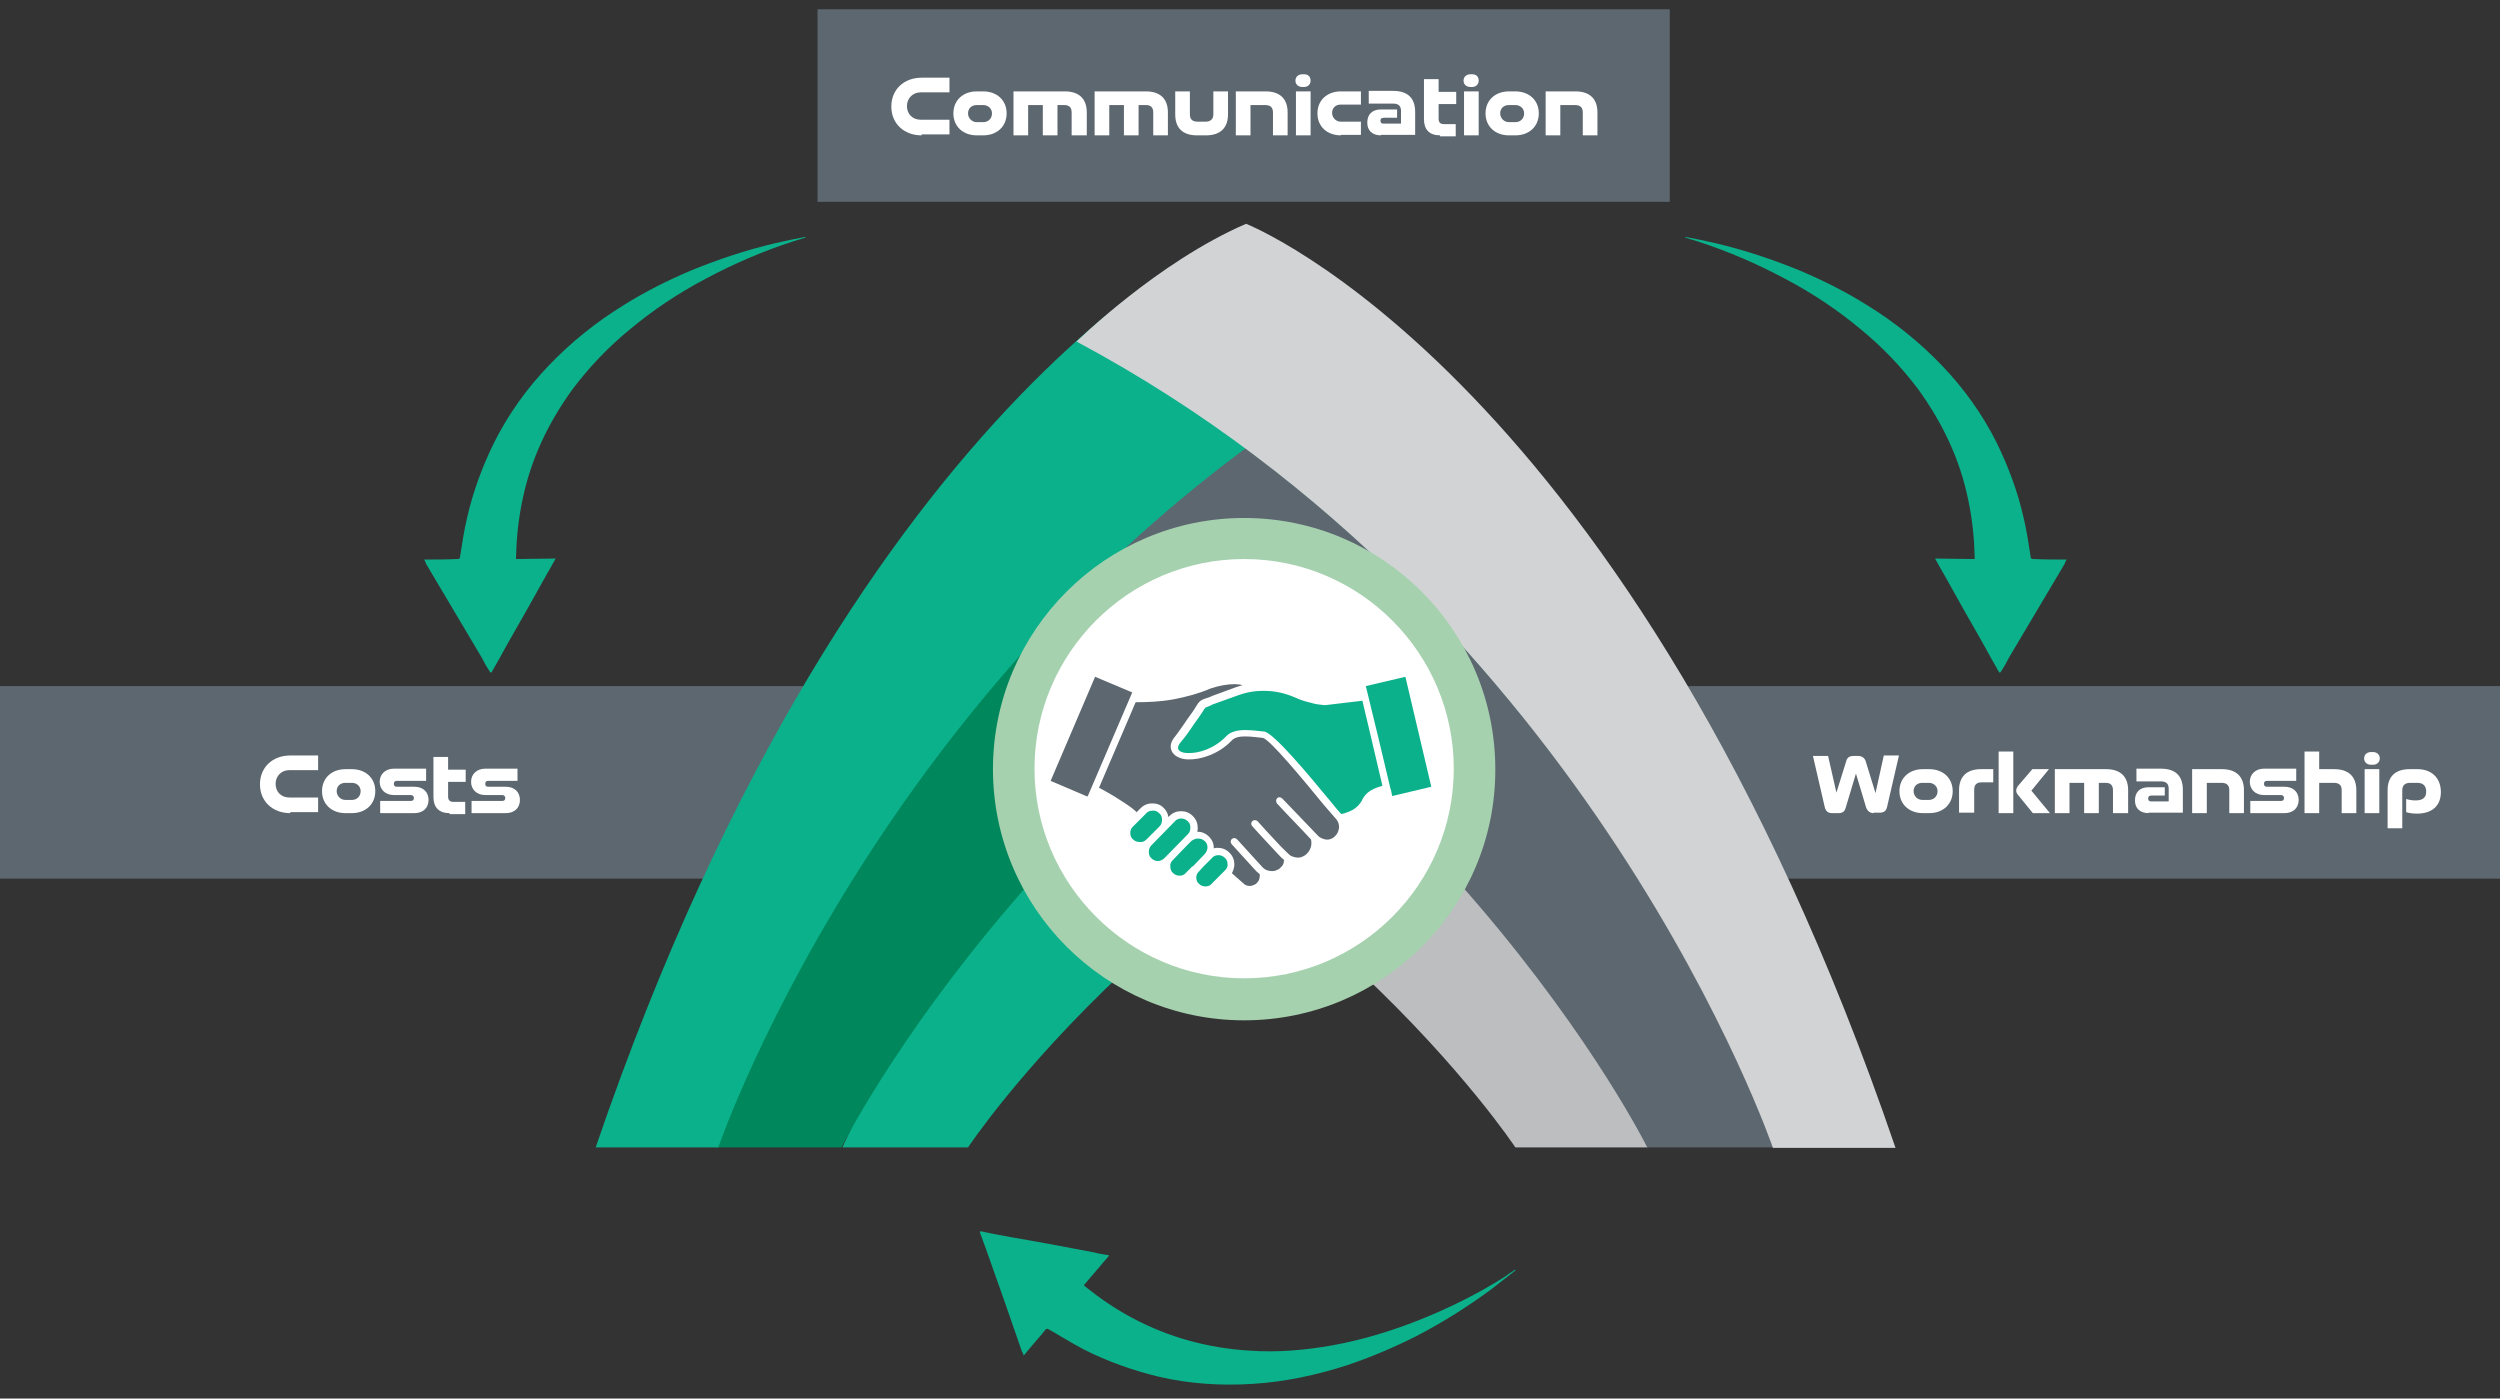
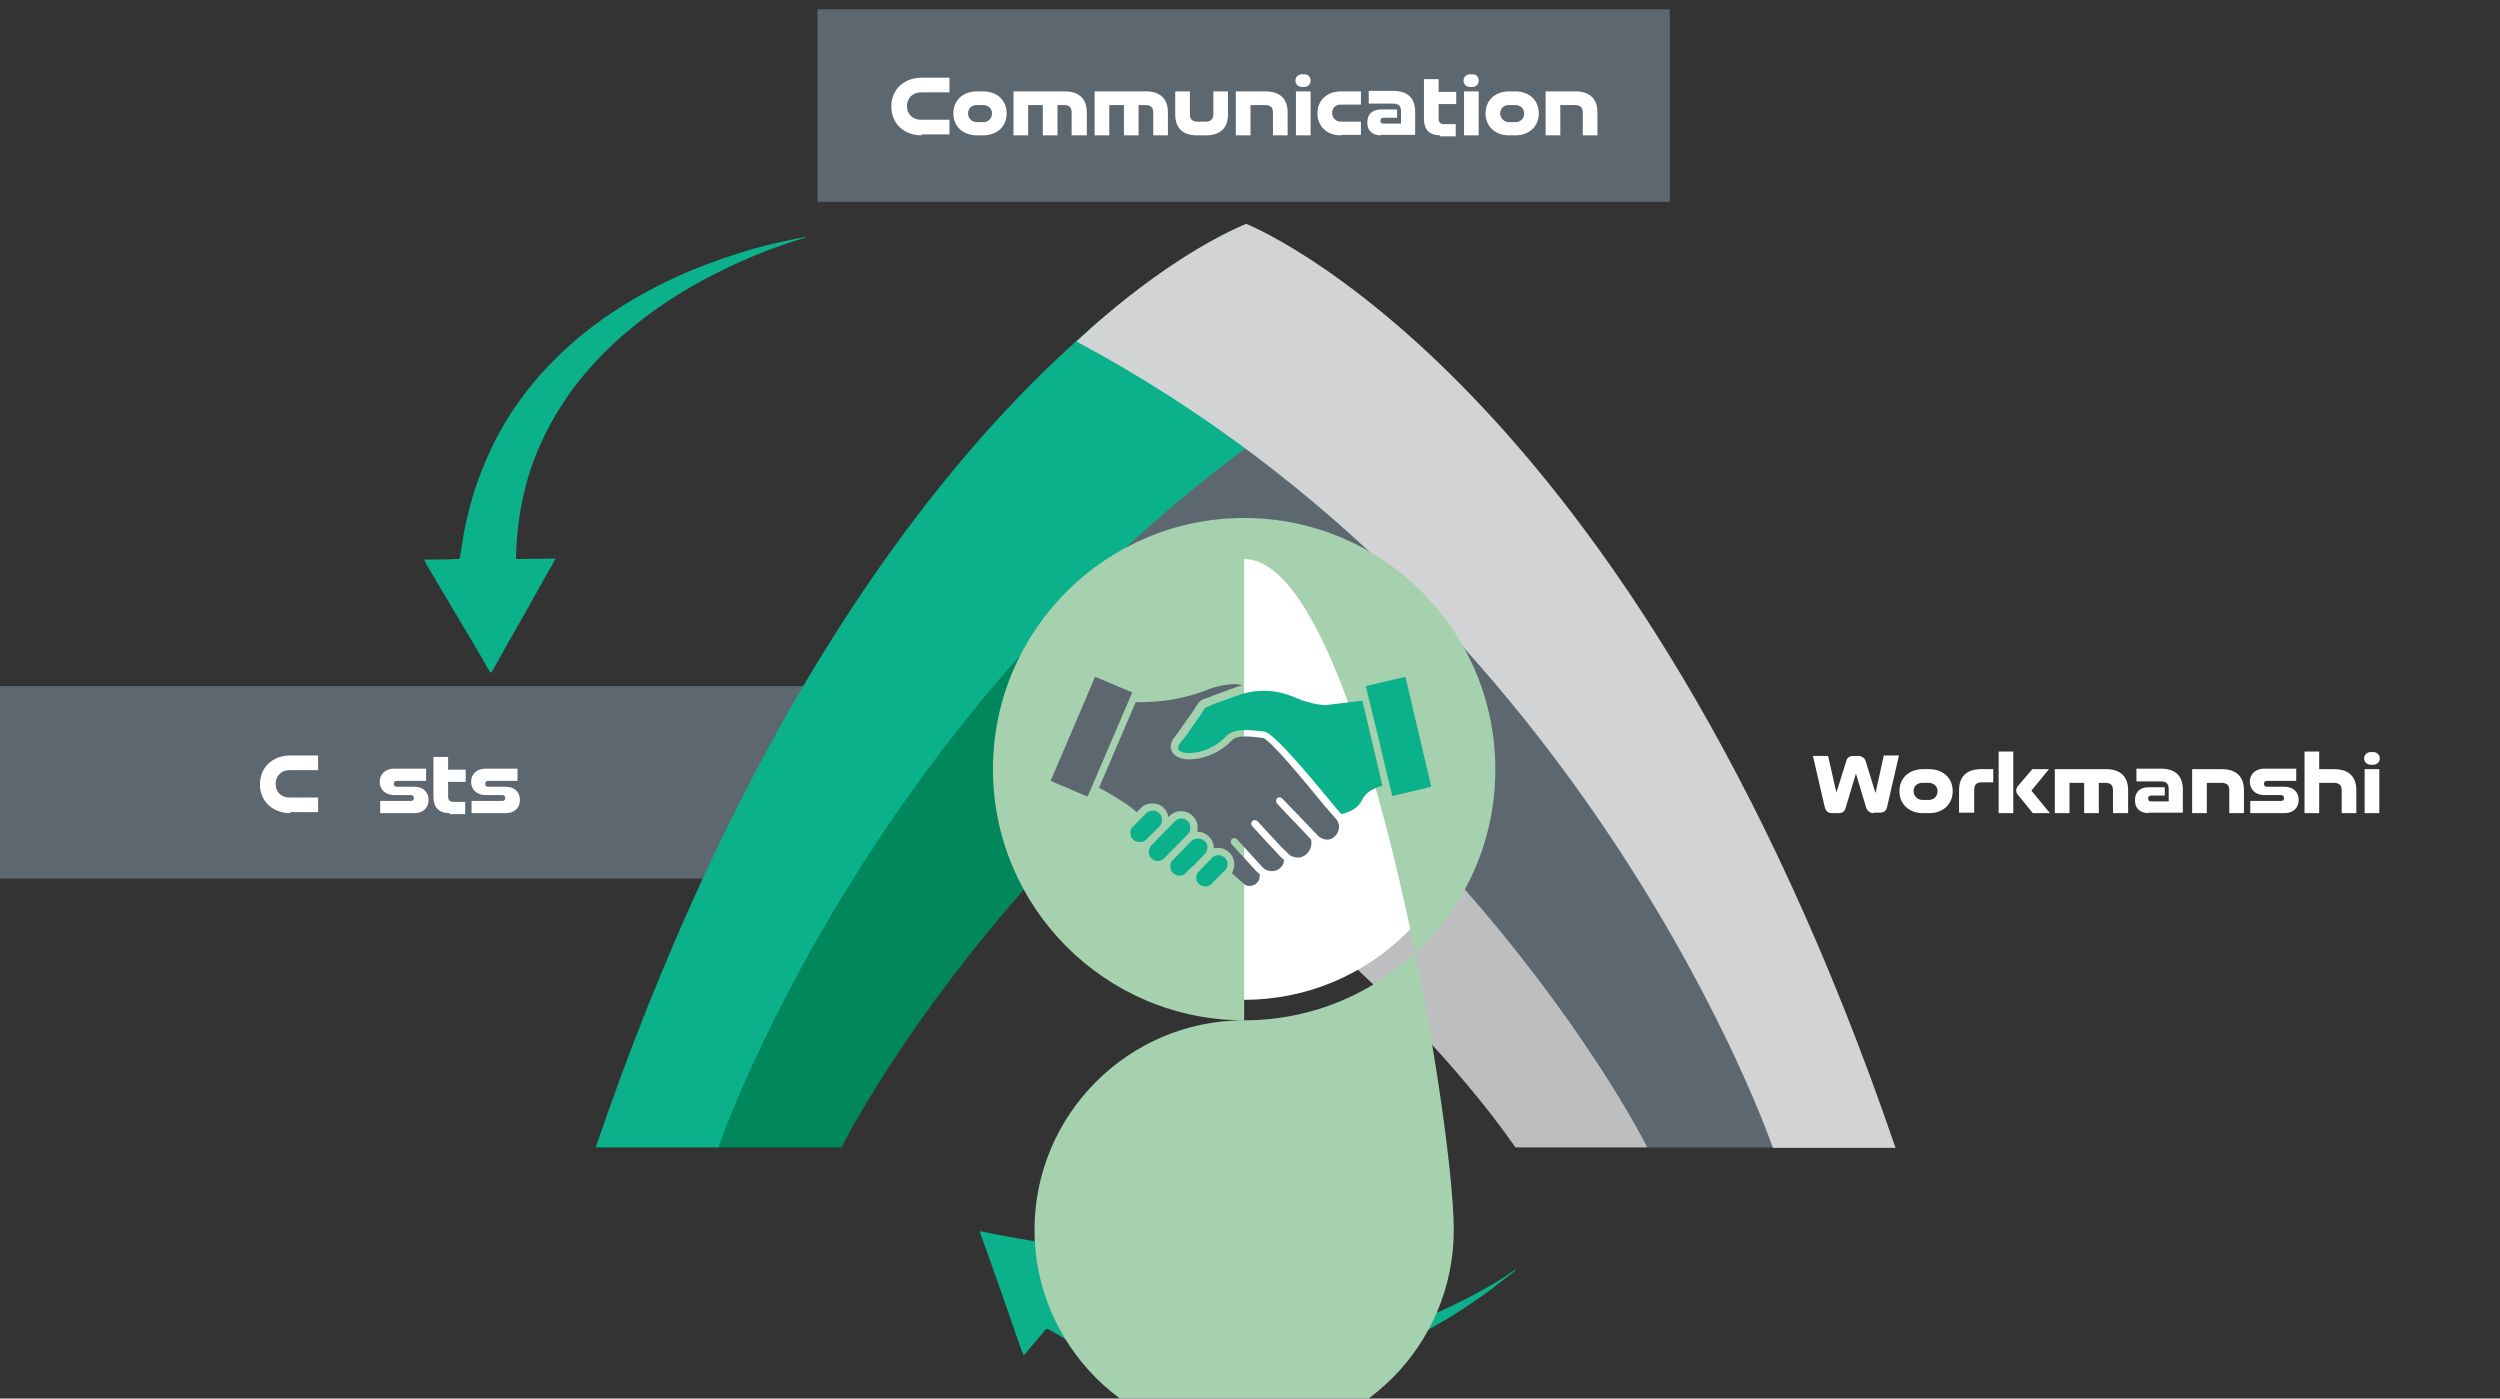
<svg xmlns="http://www.w3.org/2000/svg" version="1.1" id="Layer_1" x="0px" y="0px" viewBox="0 0 511.6 286.2" style="enable-background:new 0 0 511.6 286.2;" xml:space="preserve">
  <rect x="0" y="0" width="511.6" height="286.2" fill="#333333" stroke="none" />
  <style type="text/css">
	.st0{fill:#5D6770;}
	.st1{fill:#0AB18B;}
	.st2{fill:#BCBEC0;}
	.st3{fill:#00875B;}
	.st4{fill:#D1D3D4;}
	.st5{enable-background:new    ;}
	.st6{fill:#FFFFFF;}
	.st7{fill:#A6D1AF;}
	.st8{fill-rule:evenodd;clip-rule:evenodd;fill:#0AB18B;}
	.st9{fill-rule:evenodd;clip-rule:evenodd;fill:#5D6770;}
</style>
  <rect y="140.4" class="st0" width="174.4" height="39.4" />
-   <rect x="337.2" y="140.4" class="st0" width="174.4" height="39.4" />
  <rect x="167.3" y="1.9" class="st0" width="174.4" height="39.4" />
  <g>
-     <path class="st1" d="M324.4,140.4c-83.9,30.3-126.3,94.4-126.3,94.4h-25.7c0,0,31.7-76,130.1-127.2" />
    <path class="st2" d="M183.8,140.4c83.9,30.3,126.3,94.4,126.3,94.4h27.1c0,0-33.1-76-131.5-127.2" />
    <path class="st3" d="M317.7,100.6c-102.5,47.5-145.5,134.2-145.5,134.2h-25.7c0,0,37.1-108.7,142.4-164.9" />
    <path class="st0" d="M191.6,100.6c102.5,47.5,145.5,134.2,145.5,134.2h25.7c0,0-37.1-108.7-142.4-164.9" />
    <path class="st1" d="M254.8,46c0,0-78.8,30.5-132.9,188.8H147c0,0,37.1-108.7,142.4-164.9C289.5,69.9,272.3,54.2,254.8,46z" />
    <path class="st4" d="M255,45.8c0,0,78.8,30.8,132.9,189.1h-25.1c0,0-37.2-108.8-142.5-165C220.3,69.9,236.9,53.6,255,45.8z" />
  </g>
  <g class="st5">
    <path class="st6" d="M188.6,27.7c-3.6,0-6.2-2.4-6.2-5.9s2.6-5.9,6.2-5.9h5.7v3h-5.9c-1.6,0-2.8,1.2-2.8,2.8c0,1.7,1.2,2.8,2.8,2.8   h5.9v3H188.6z" />
    <path class="st6" d="M199.9,27.7c-2.8,0-4.8-1.8-4.8-4.5c0-2.7,2-4.5,4.8-4.5h1.3c2.8,0,4.8,1.8,4.8,4.5c0,2.7-2,4.5-4.8,4.5H199.9   z M201.2,25c1,0,1.8-0.7,1.8-1.8c0-1-0.8-1.7-1.8-1.7h-1.3c-1.1,0-1.8,0.7-1.8,1.7c0,1,0.8,1.8,1.8,1.8H201.2z" />
    <path class="st6" d="M219.3,27.7V23c0-1-0.5-1.5-1.5-1.5h-1.4v6.2h-3v-6.2h-3v6.2h-3v-9h10.5c3,0,4.5,1.6,4.5,4.3v4.7H219.3z" />
    <path class="st6" d="M236,27.7V23c0-1-0.5-1.5-1.5-1.5H233v6.2h-3v-6.2h-3v6.2h-3v-9h10.5c3,0,4.5,1.6,4.5,4.3v4.7H236z" />
    <path class="st6" d="M245,27.7c-3,0-4.5-1.5-4.5-4.3v-4.7h3v4.7c0,1,0.5,1.5,1.6,1.5h1.6c1,0,1.6-0.5,1.6-1.5v-4.7h3v4.7   c0,2.7-1.5,4.3-4.5,4.3H245z" />
    <path class="st6" d="M260.5,27.7V23c0-1-0.5-1.5-1.6-1.5h-3v6.2h-3v-9h6.1c3,0,4.5,1.6,4.5,4.3v4.7H260.5z" />
    <path class="st6" d="M266.5,17.8c-0.8,0-1.4-0.5-1.4-1.3c0-0.8,0.6-1.3,1.4-1.3h0.4c0.8,0,1.3,0.5,1.3,1.3c0,0.8-0.6,1.3-1.3,1.3   H266.5z M265.2,27.7v-9h3v9H265.2z" />
    <path class="st6" d="M274.4,27.7c-2.8,0-4.8-1.8-4.8-4.5c0-2.7,2-4.5,4.8-4.5h4.1v2.7h-4.1c-1.1,0-1.8,0.7-1.8,1.7   c0,1,0.8,1.8,1.8,1.8h4.1v2.7H274.4z" />
    <path class="st6" d="M282.6,27.7c-1.9,0-2.8-1.1-2.8-2.6c0-1.6,0.9-2.7,2.8-2.7h3.3v1.7h-2.7c-0.5,0-0.7,0.2-0.7,0.6   c0,0.4,0.2,0.6,0.6,0.6h3.6v-2.6c0-1-0.5-1.5-1.6-1.5h-5v-2.6h5c3,0,4.5,1.5,4.5,4.3v4.7H282.6z" />
    <path class="st6" d="M294.7,27.7c-2.2,0-3.3-1.2-3.3-3.3v-8.2h3v2.6h3.6v2.5h-3.6v3c0,0.7,0.3,1.1,1.1,1.1h2.4v2.5H294.7z" />
    <path class="st6" d="M300.9,17.8c-0.8,0-1.4-0.5-1.4-1.3c0-0.8,0.6-1.3,1.4-1.3h0.4c0.8,0,1.3,0.5,1.3,1.3c0,0.8-0.6,1.3-1.3,1.3   H300.9z M299.6,27.7v-9h3v9H299.6z" />
    <path class="st6" d="M308.8,27.7c-2.8,0-4.8-1.8-4.8-4.5c0-2.7,2-4.5,4.8-4.5h1.3c2.8,0,4.8,1.8,4.8,4.5c0,2.7-2,4.5-4.8,4.5H308.8   z M310.1,25c1,0,1.8-0.7,1.8-1.8c0-1-0.8-1.7-1.8-1.7h-1.3c-1.1,0-1.8,0.7-1.8,1.7c0,1,0.8,1.8,1.8,1.8H310.1z" />
    <path class="st6" d="M323.9,27.7V23c0-1-0.5-1.5-1.6-1.5h-3v6.2h-3v-9h6.1c3,0,4.5,1.6,4.5,4.3v4.7H323.9z" />
  </g>
  <g class="st5">
    <path class="st6" d="M383.4,166.4c-0.7,0-1.2-0.4-1.5-1.1l-2.1-7l-2.1,7c-0.2,0.8-0.7,1.1-1.5,1.1h-1.3c-0.8,0-1.3-0.4-1.5-1.3   l-2.4-10.4h3.1l1.7,7.5l2-6.4c0.2-0.8,0.7-1.1,1.5-1.1h1c0.7,0,1.3,0.4,1.5,1.1l2,6.5l1.7-7.7h3.1l-2.4,10.4   c-0.2,1-0.7,1.3-1.5,1.3H383.4z" />
    <path class="st6" d="M393.5,166.4c-2.8,0-4.8-1.8-4.8-4.5c0-2.7,2-4.5,4.8-4.5h1.3c2.8,0,4.8,1.8,4.8,4.5c0,2.7-2,4.5-4.8,4.5   H393.5z M394.7,163.7c1,0,1.8-0.7,1.8-1.8c0-1-0.8-1.7-1.8-1.7h-1.3c-1.1,0-1.8,0.7-1.8,1.7c0,1,0.8,1.8,1.8,1.8H394.7z" />
    <path class="st6" d="M400.9,166.4v-4.7c0-2.7,1.5-4.3,4.5-4.3h2.5v2.7h-2.4c-1,0-1.5,0.5-1.5,1.5v4.7H400.9z" />
    <path class="st6" d="M409,166.4v-12.6h3v12.6H409z M416,166.4l-3.1-3.8c-0.2-0.3-0.3-0.5-0.3-0.7v-0.2c0-0.2,0.1-0.5,0.3-0.8l3-3.5   h3.4l-3.6,4.4l3.8,4.6H416z" />
    <path class="st6" d="M432.4,166.4v-4.7c0-1-0.5-1.5-1.5-1.5h-1.4v6.2h-3v-6.2h-3v6.2h-3v-9h10.5c3,0,4.5,1.6,4.5,4.3v4.7H432.4z" />
    <path class="st6" d="M439.7,166.4c-1.9,0-2.8-1.1-2.8-2.6c0-1.6,0.9-2.7,2.8-2.7h3.3v1.7h-2.7c-0.5,0-0.7,0.2-0.7,0.6   c0,0.4,0.2,0.6,0.6,0.6h3.6v-2.6c0-1-0.5-1.5-1.6-1.5h-5v-2.6h5c3,0,4.5,1.5,4.5,4.3v4.7H439.7z" />
    <path class="st6" d="M456.2,166.4v-4.7c0-1-0.5-1.5-1.6-1.5h-3v6.2h-3v-9h6.1c3,0,4.5,1.6,4.5,4.3v4.7H456.2z" />
    <path class="st6" d="M460.5,166.4v-2.5h6.3c0.4,0,0.6-0.2,0.6-0.6c0-0.3-0.2-0.6-0.6-0.6h-3.5c-1.8,0-2.9-1.2-2.9-2.7   c0-1.6,1.2-2.7,2.9-2.7h6.6v2.5h-6c-0.4,0-0.6,0.2-0.6,0.6s0.2,0.6,0.6,0.6h3.6c1.8,0,2.9,1.1,2.9,2.7c0,1.7-1.2,2.7-2.9,2.7H460.5   z" />
    <path class="st6" d="M479.2,166.4v-4.7c0-1-0.5-1.5-1.6-1.5h-3v6.2h-3v-12.6h3v3.6h3.1c3,0,4.5,1.6,4.5,4.3v4.7H479.2z" />
    <path class="st6" d="M485.2,156.5c-0.8,0-1.4-0.5-1.4-1.3c0-0.8,0.6-1.3,1.4-1.3h0.4c0.8,0,1.4,0.5,1.4,1.3c0,0.8-0.6,1.3-1.4,1.3   H485.2z M483.9,166.4v-9h3v9H483.9z" />
-     <path class="st6" d="M488.6,169.5v-7.8c0-2.7,1.5-4.3,4.5-4.3h1.6c2.8,0,4.8,1.7,4.8,4.7c0,2.7-1.7,4.4-4.9,4.4   c-0.8,0-1.6-0.1-2.2-0.3v-2.7c0.6,0.2,1.3,0.3,1.9,0.3c1.4,0,2.2-0.5,2.2-1.8c0-1.3-0.8-1.8-1.8-1.8h-1.5c-1,0-1.6,0.5-1.6,1.5v7.8   H488.6z" />
  </g>
  <g class="st5">
    <path class="st6" d="M59.4,166.4c-3.6,0-6.2-2.4-6.2-5.9s2.6-5.9,6.2-5.9h5.7v3h-5.9c-1.6,0-2.8,1.2-2.8,2.8c0,1.7,1.2,2.8,2.8,2.8   h5.9v3H59.4z" />
-     <path class="st6" d="M70.7,166.4c-2.8,0-4.8-1.8-4.8-4.5c0-2.7,2-4.5,4.8-4.5H72c2.8,0,4.8,1.8,4.8,4.5c0,2.7-2,4.5-4.8,4.5H70.7z    M72,163.7c1,0,1.8-0.7,1.8-1.8c0-1-0.8-1.7-1.8-1.7h-1.3c-1.1,0-1.8,0.7-1.8,1.7c0,1,0.8,1.8,1.8,1.8H72z" />
    <path class="st6" d="M77.8,166.4v-2.5h6.3c0.4,0,0.6-0.2,0.6-0.6c0-0.3-0.2-0.6-0.6-0.6h-3.5c-1.8,0-2.9-1.2-2.9-2.7   c0-1.6,1.2-2.7,2.9-2.7h6.6v2.5h-6c-0.4,0-0.6,0.2-0.6,0.6s0.2,0.6,0.6,0.6h3.6c1.8,0,2.9,1.1,2.9,2.7c0,1.7-1.2,2.7-2.9,2.7H77.8z   " />
    <path class="st6" d="M92,166.4c-2.2,0-3.3-1.2-3.3-3.3v-8.2h3v2.6h3.6v2.5h-3.6v3c0,0.7,0.3,1.1,1.1,1.1h2.4v2.5H92z" />
    <path class="st6" d="M96.5,166.4v-2.5h6.3c0.4,0,0.6-0.2,0.6-0.6c0-0.3-0.2-0.6-0.6-0.6h-3.5c-1.8,0-2.9-1.2-2.9-2.7   c0-1.6,1.2-2.7,2.9-2.7h6.6v2.5h-6c-0.4,0-0.6,0.2-0.6,0.6s0.2,0.6,0.6,0.6h3.6c1.8,0,2.9,1.1,2.9,2.7c0,1.7-1.2,2.7-2.9,2.7H96.5z   " />
  </g>
  <g id="oSAC8V_00000114776719631496391650000010567652591885401786_">
    <g>
      <path class="st1" d="M86.8,114.5c0.4,0,0.6,0,0.8,0c1.9,0,3.8,0,5.7-0.1c0.8,0,0.8,0,0.9-0.8c0.4-2.6,0.8-5.2,1.4-7.7    c1.2-5.3,3.1-10.4,5.5-15.3c2.9-5.8,6.7-11.1,11.2-15.8c4.6-4.8,9.7-8.9,15.4-12.4c4.3-2.7,8.9-5,13.6-7    c5.6-2.3,11.3-4.2,17.2-5.6c2.1-0.5,4.1-0.9,6.2-1.3c0,0,0.1,0,0.2,0.1c-0.9,0.3-1.7,0.5-2.6,0.8c-6.2,2-12.2,4.6-18,7.7    c-5.5,2.9-10.6,6.3-15.4,10.3c-4.4,3.6-8.3,7.7-11.7,12.2c-5,6.9-8.6,14.4-10.3,22.8c-0.8,3.8-1.2,7.6-1.3,11.5c0,0.1,0,0.3,0,0.5    c2.7,0,5.3-0.1,8.1-0.1c-0.6,1.1-1.2,2.2-1.8,3.2c-2.6,4.7-5.2,9.3-7.9,14c-1.1,2-2.2,4-3.3,5.9c-0.2,0.4-0.4,0.2-0.5,0    c-0.6-0.9-1.1-1.8-1.6-2.8c-3.8-6.4-7.6-12.8-11.4-19.2C87.1,115.1,87,114.9,86.8,114.5z" />
    </g>
  </g>
  <g id="oSAC8V_00000181794937094622089480000012683179619881523096_">
    <g>
-       <path class="st1" d="M422.9,114.5c-0.4,0-0.6,0-0.8,0c-1.9,0-3.8,0-5.7-0.1c-0.8,0-0.8,0-0.9-0.8c-0.4-2.6-0.8-5.2-1.4-7.7    c-1.2-5.3-3.1-10.4-5.5-15.3c-2.9-5.8-6.7-11.1-11.2-15.8c-4.6-4.8-9.7-8.9-15.4-12.4c-4.3-2.7-8.9-5-13.6-7    c-5.6-2.3-11.3-4.2-17.2-5.6c-2.1-0.5-4.1-0.9-6.2-1.3c0,0-0.1,0-0.2,0.1c0.9,0.3,1.7,0.5,2.6,0.8c6.2,2,12.2,4.6,18,7.7    c5.5,2.9,10.6,6.3,15.4,10.3c4.4,3.6,8.3,7.7,11.7,12.2c5,6.9,8.6,14.4,10.3,22.8c0.8,3.8,1.2,7.6,1.3,11.5c0,0.1,0,0.3,0,0.5    c-2.7,0-5.3-0.1-8.1-0.1c0.6,1.1,1.2,2.2,1.8,3.2c2.6,4.7,5.2,9.3,7.9,14c1.1,2,2.2,4,3.3,5.9c0.2,0.4,0.4,0.2,0.5,0    c0.6-0.9,1.1-1.8,1.6-2.8c3.8-6.4,7.6-12.8,11.4-19.2C422.6,115.1,422.7,114.9,422.9,114.5z" />
-     </g>
+       </g>
  </g>
  <g id="oSAC8V_00000178894371512555793090000014908855667614442121_">
    <g>
      <path class="st1" d="M209.5,277.4c0.2-0.3,0.4-0.4,0.5-0.6c1.2-1.5,2.5-2.9,3.7-4.4c0.5-0.6,0.5-0.6,1.2-0.2    c2.3,1.3,4.5,2.7,6.8,3.9c4.9,2.5,10,4.3,15.3,5.6c6.4,1.5,12.8,1.9,19.3,1.5c6.6-0.4,13.1-1.8,19.3-3.8c4.8-1.6,9.5-3.6,14.1-5.9    c5.4-2.8,10.5-6,15.4-9.6c1.7-1.3,3.3-2.6,5-3.9c0,0,0-0.1,0-0.2c-0.8,0.5-1.5,1-2.2,1.5c-5.5,3.5-11.4,6.4-17.4,8.8    c-5.8,2.3-11.7,4.1-17.8,5.2c-5.6,1-11.2,1.5-16.9,1.1c-8.5-0.5-16.6-2.7-24.1-6.7c-3.4-1.8-6.6-4-9.6-6.4    c-0.1-0.1-0.2-0.2-0.3-0.3c1.7-2,3.5-4.1,5.2-6.1c-1.3-0.2-2.4-0.4-3.6-0.7c-5.3-1-10.5-2-15.8-2.9c-2.2-0.4-4.5-0.8-6.7-1.3    c-0.5-0.1-0.4,0.1-0.3,0.4c0.4,1,0.7,2,1.1,3c2.5,7,5,14.1,7.4,21.1C209.3,276.8,209.4,277.1,209.5,277.4z" />
    </g>
  </g>
  <g>
    <circle class="st6" cx="254.6" cy="157.4" r="47.2" />
-     <path class="st7" d="M254.6,208.8c-28.4,0-51.4-23.1-51.4-51.4c0-28.4,23.1-51.4,51.4-51.4c28.4,0,51.4,23.1,51.4,51.4   C306.1,185.7,283,208.8,254.6,208.8z M254.6,114.4c-23.7,0-42.9,19.3-42.9,42.9s19.3,42.9,42.9,42.9c23.7,0,42.9-19.3,42.9-42.9   S278.3,114.4,254.6,114.4z" />
+     <path class="st7" d="M254.6,208.8c-28.4,0-51.4-23.1-51.4-51.4c0-28.4,23.1-51.4,51.4-51.4c28.4,0,51.4,23.1,51.4,51.4   C306.1,185.7,283,208.8,254.6,208.8z c-23.7,0-42.9,19.3-42.9,42.9s19.3,42.9,42.9,42.9c23.7,0,42.9-19.3,42.9-42.9   S278.3,114.4,254.6,114.4z" />
  </g>
  <g>
    <polygon class="st8" points="292.9,161 287.6,138.5 279.5,140.4 282.1,151.1 282.1,151.1 284.5,161.2 284.7,161.9 284.7,161.9    284.9,162.9  " />
    <path class="st8" d="M282.9,160.8l-3.1-13.2l0,0l-1-4.2l-7.6,0.9H271c-1-0.1-1.9-0.2-2.8-0.5c-0.9-0.2-1.9-0.5-2.8-0.9l0,0   c-2-0.9-3.9-1.4-5.9-1.5s-3.9,0.1-5.9,0.8l-5,1.8c-0.4,0.1-0.6,0.2-0.7,0.3c-0.7,0.3-1,0.4-1.2,0.5c-0.1,0.1-0.3,0.3-0.5,0.7   c-0.2,0.3-0.4,0.6-0.8,1.2c-0.8,1.1-1.5,2.1-2.1,3s-1.2,1.6-1.7,2.2c-0.5,0.6-0.6,1.1-0.5,1.4c0.1,0.2,0.3,0.4,0.5,0.5   c0.4,0.2,0.9,0.3,1.5,0.3c2.2,0.1,5.4-0.9,7.8-3.4c0.9-1,2.4-1.3,3.9-1.3c1.4,0,2.8,0.2,3.9,0.3c2,0.3,9.2,9,13.5,14.2   c0.9,1.1,1.7,2.1,2.3,2.7c2.7-0.7,3.4-1.6,4.1-2.6C279.2,162.7,280,161.6,282.9,160.8L282.9,160.8z" />
    <path class="st8" d="M251.2,176.8c0-0.5-0.2-1-0.6-1.3l0,0c-0.4-0.4-0.9-0.5-1.3-0.5c-0.5,0-1,0.2-1.3,0.6l-1.7,1.7l-1.1,1.2   c-0.3,0.3-0.4,0.8-0.4,1.1c0,0.5,0.2,1,0.6,1.3l0,0c0.4,0.4,0.9,0.5,1.3,0.5c0.5,0,1-0.2,1.3-0.6l2.7-2.7l0,0   C251.1,177.7,251.3,177.2,251.2,176.8L251.2,176.8z" />
    <path class="st8" d="M244.3,177.1l2.3-2.4c0.3-0.4,0.5-0.8,0.5-1.3s-0.2-1-0.6-1.3l0,0l0,0c-0.4-0.4-0.9-0.5-1.4-0.5   c-0.4,0-0.9,0.2-1.3,0.5l-0.7,0.7L240,176c-0.4,0.4-0.6,0.9-0.5,1.4c0,0.5,0.2,1,0.6,1.3l0,0c0.4,0.4,0.9,0.5,1.3,0.5   c0.5,0,1-0.2,1.3-0.6l0,0l0,0l1.2-1.2C244.1,177.3,244.2,177.2,244.3,177.1L244.3,177.1z" />
    <path class="st8" d="M238.3,175.6l4.4-4.5l0,0l0,0l0.4-0.4c0.4-0.4,0.5-0.9,0.5-1.4s-0.2-1-0.6-1.3l0,0c-0.4-0.4-0.9-0.5-1.3-0.5   c-0.5,0-1,0.2-1.3,0.6l0,0l-4.8,4.9c-0.4,0.4-0.5,0.9-0.5,1.4s0.2,1,0.6,1.3l0,0l0,0c0.4,0.4,0.9,0.5,1.3,0.5   C237.4,176.2,237.9,176,238.3,175.6L238.3,175.6z" />
    <path class="st8" d="M234.6,171.8l2.7-2.7c0.4-0.4,0.5-0.9,0.5-1.4s-0.2-1-0.6-1.3c-0.4-0.4-0.9-0.6-1.4-0.5c-0.5,0-1,0.2-1.3,0.6   l-2.7,2.7l0,0c-0.4,0.4-0.5,0.9-0.5,1.3c0,0.5,0.2,1,0.6,1.3l0,0l0,0c0.4,0.4,0.9,0.5,1.3,0.5C233.7,172.4,234.2,172.2,234.6,171.8   L234.6,171.8L234.6,171.8z" />
    <path class="st9" d="M238.2,165.4c0.5,0.5,0.8,1.1,0.9,1.8l0.2-0.2l0,0c0.7-0.7,1.5-1,2.4-1s1.7,0.3,2.4,1l0,0c0.7,0.7,1,1.5,1,2.4   c0,0.3,0,0.5-0.1,0.8l0,0c0.9,0,1.7,0.3,2.4,1l0,0c0.7,0.7,1,1.5,1,2.4l0,0c0.3-0.1,0.5-0.1,0.8-0.1c0.9,0,1.7,0.3,2.4,1l0,0   c0.7,0.7,1,1.5,1,2.4c0,0.6-0.2,1.2-0.5,1.8l2.6,2.3c0.3,0.2,0.7,0.3,1.1,0.3s0.8-0.2,1.2-0.4c0.3-0.3,0.6-0.6,0.7-1   c0.1-0.3,0.1-0.7,0.1-1c-0.2-0.2-0.5-0.4-0.7-0.6l-5.1-5.6c-0.5-0.7,0.3-1.6,1.1-1l5.1,5.6l0,0c0.4,0.5,0.9,0.8,1.5,0.9   c0.6,0.1,1.2,0.1,1.7-0.2c0.3-0.1,0.5-0.3,0.7-0.5s0.4-0.4,0.5-0.7c0.1-0.1,0.1-0.2,0.1-0.4c0-0.1,0.1-0.3,0.1-0.4   c-0.5-0.4-1.2-1.1-1.9-1.9c-1.7-1.8-3.9-4.2-4.7-5.1c-0.5-0.8,0.4-1.5,1.1-1c0.8,0.9,3,3.3,4.7,5.1c1,1,1.8,1.8,2.1,2   c0.6,0.3,1.1,0.4,1.6,0.4s0.9-0.2,1.4-0.5c0.5-0.4,0.9-0.9,1.1-1.5c0.2-0.5,0.2-1.1,0.1-1.7c-2.3-2.5-4.7-4.9-7-7.4   c-0.5-0.8,0.3-1.7,1.1-1l7.2,7.5l0,0c0.4,0.5,1.1,0.8,1.7,0.9c0.6,0.1,1.3-0.1,1.8-0.6c0.5-0.4,0.8-1,0.9-1.7   c0.1-0.6-0.1-1.3-0.5-1.8l0,0c-0.6-0.7-1.5-1.7-2.6-3c-4.1-5-11.1-13.5-12.5-13.7c-1-0.1-2.4-0.3-3.6-0.3c-1.2,0-2.2,0.2-2.8,0.9   c-2.7,2.8-6.4,3.9-8.9,3.8c-0.8,0-1.5-0.2-2.1-0.5s-1.1-0.8-1.3-1.4c-0.3-0.8-0.1-1.7,0.7-2.7c0.5-0.6,1-1.4,1.6-2.2   c0.6-0.9,1.3-1.9,2.1-3c0.3-0.4,0.5-0.8,0.7-1.1c0.3-0.5,0.5-0.8,0.9-1.1s0.8-0.4,1.7-0.7c0.3-0.1,0.5-0.2,0.7-0.3l4.9-1.8l0,0   c0.4-0.1,0.9-0.3,1.3-0.4c-0.5-0.1-1.1-0.2-1.6-0.2c-1.5,0-3.2,0.3-5,0.9c-2.3,1-4.9,1.7-7.5,2.2c-2.7,0.5-5.4,0.6-7.8,0.6   l-7.5,17.5c1.7,0.9,3.4,1.9,4.9,2.9c1.1,0.7,2.1,1.4,2.8,2.1l0.8-0.8c0.7-0.7,1.5-1,2.4-1C236.7,164.4,237.6,164.7,238.2,165.4   L238.2,165.4z" />
    <path class="st9" d="M222.7,162.7l9-21l-7.6-3.2l-9.1,21.3l7.5,3.2C222.6,162.9,222.6,162.9,222.7,162.7L222.7,162.7z" />
  </g>
</svg>